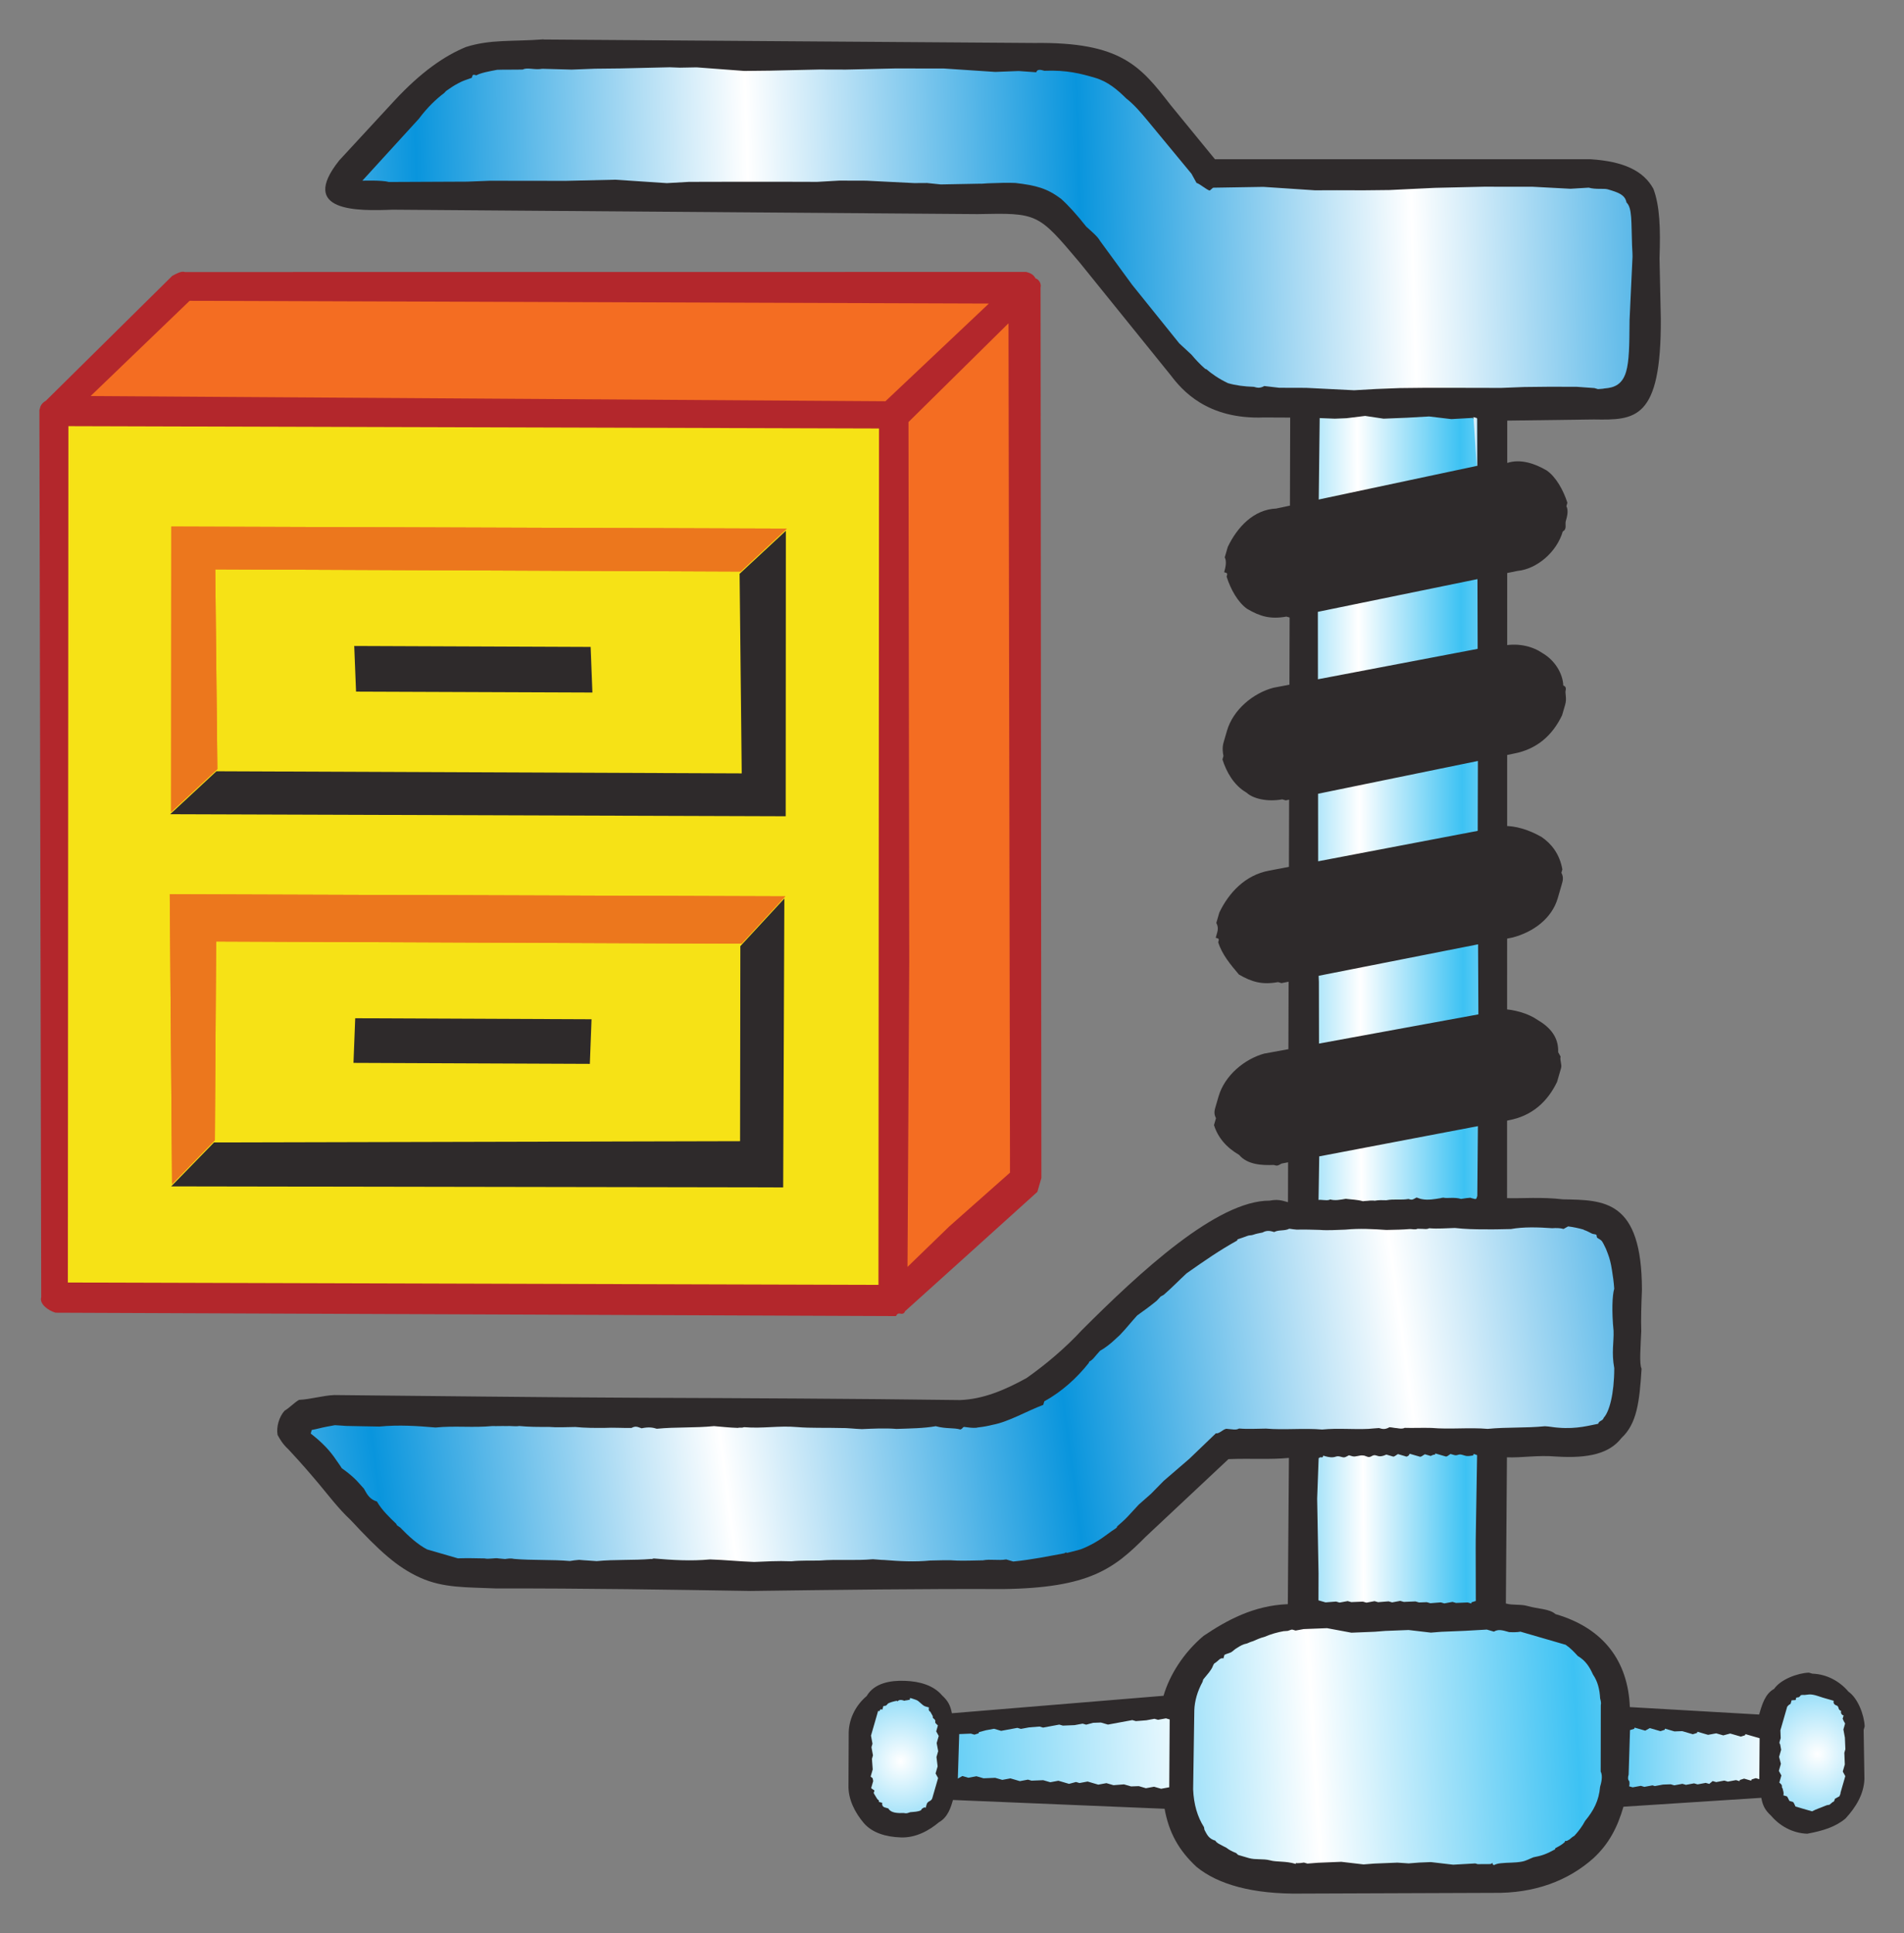
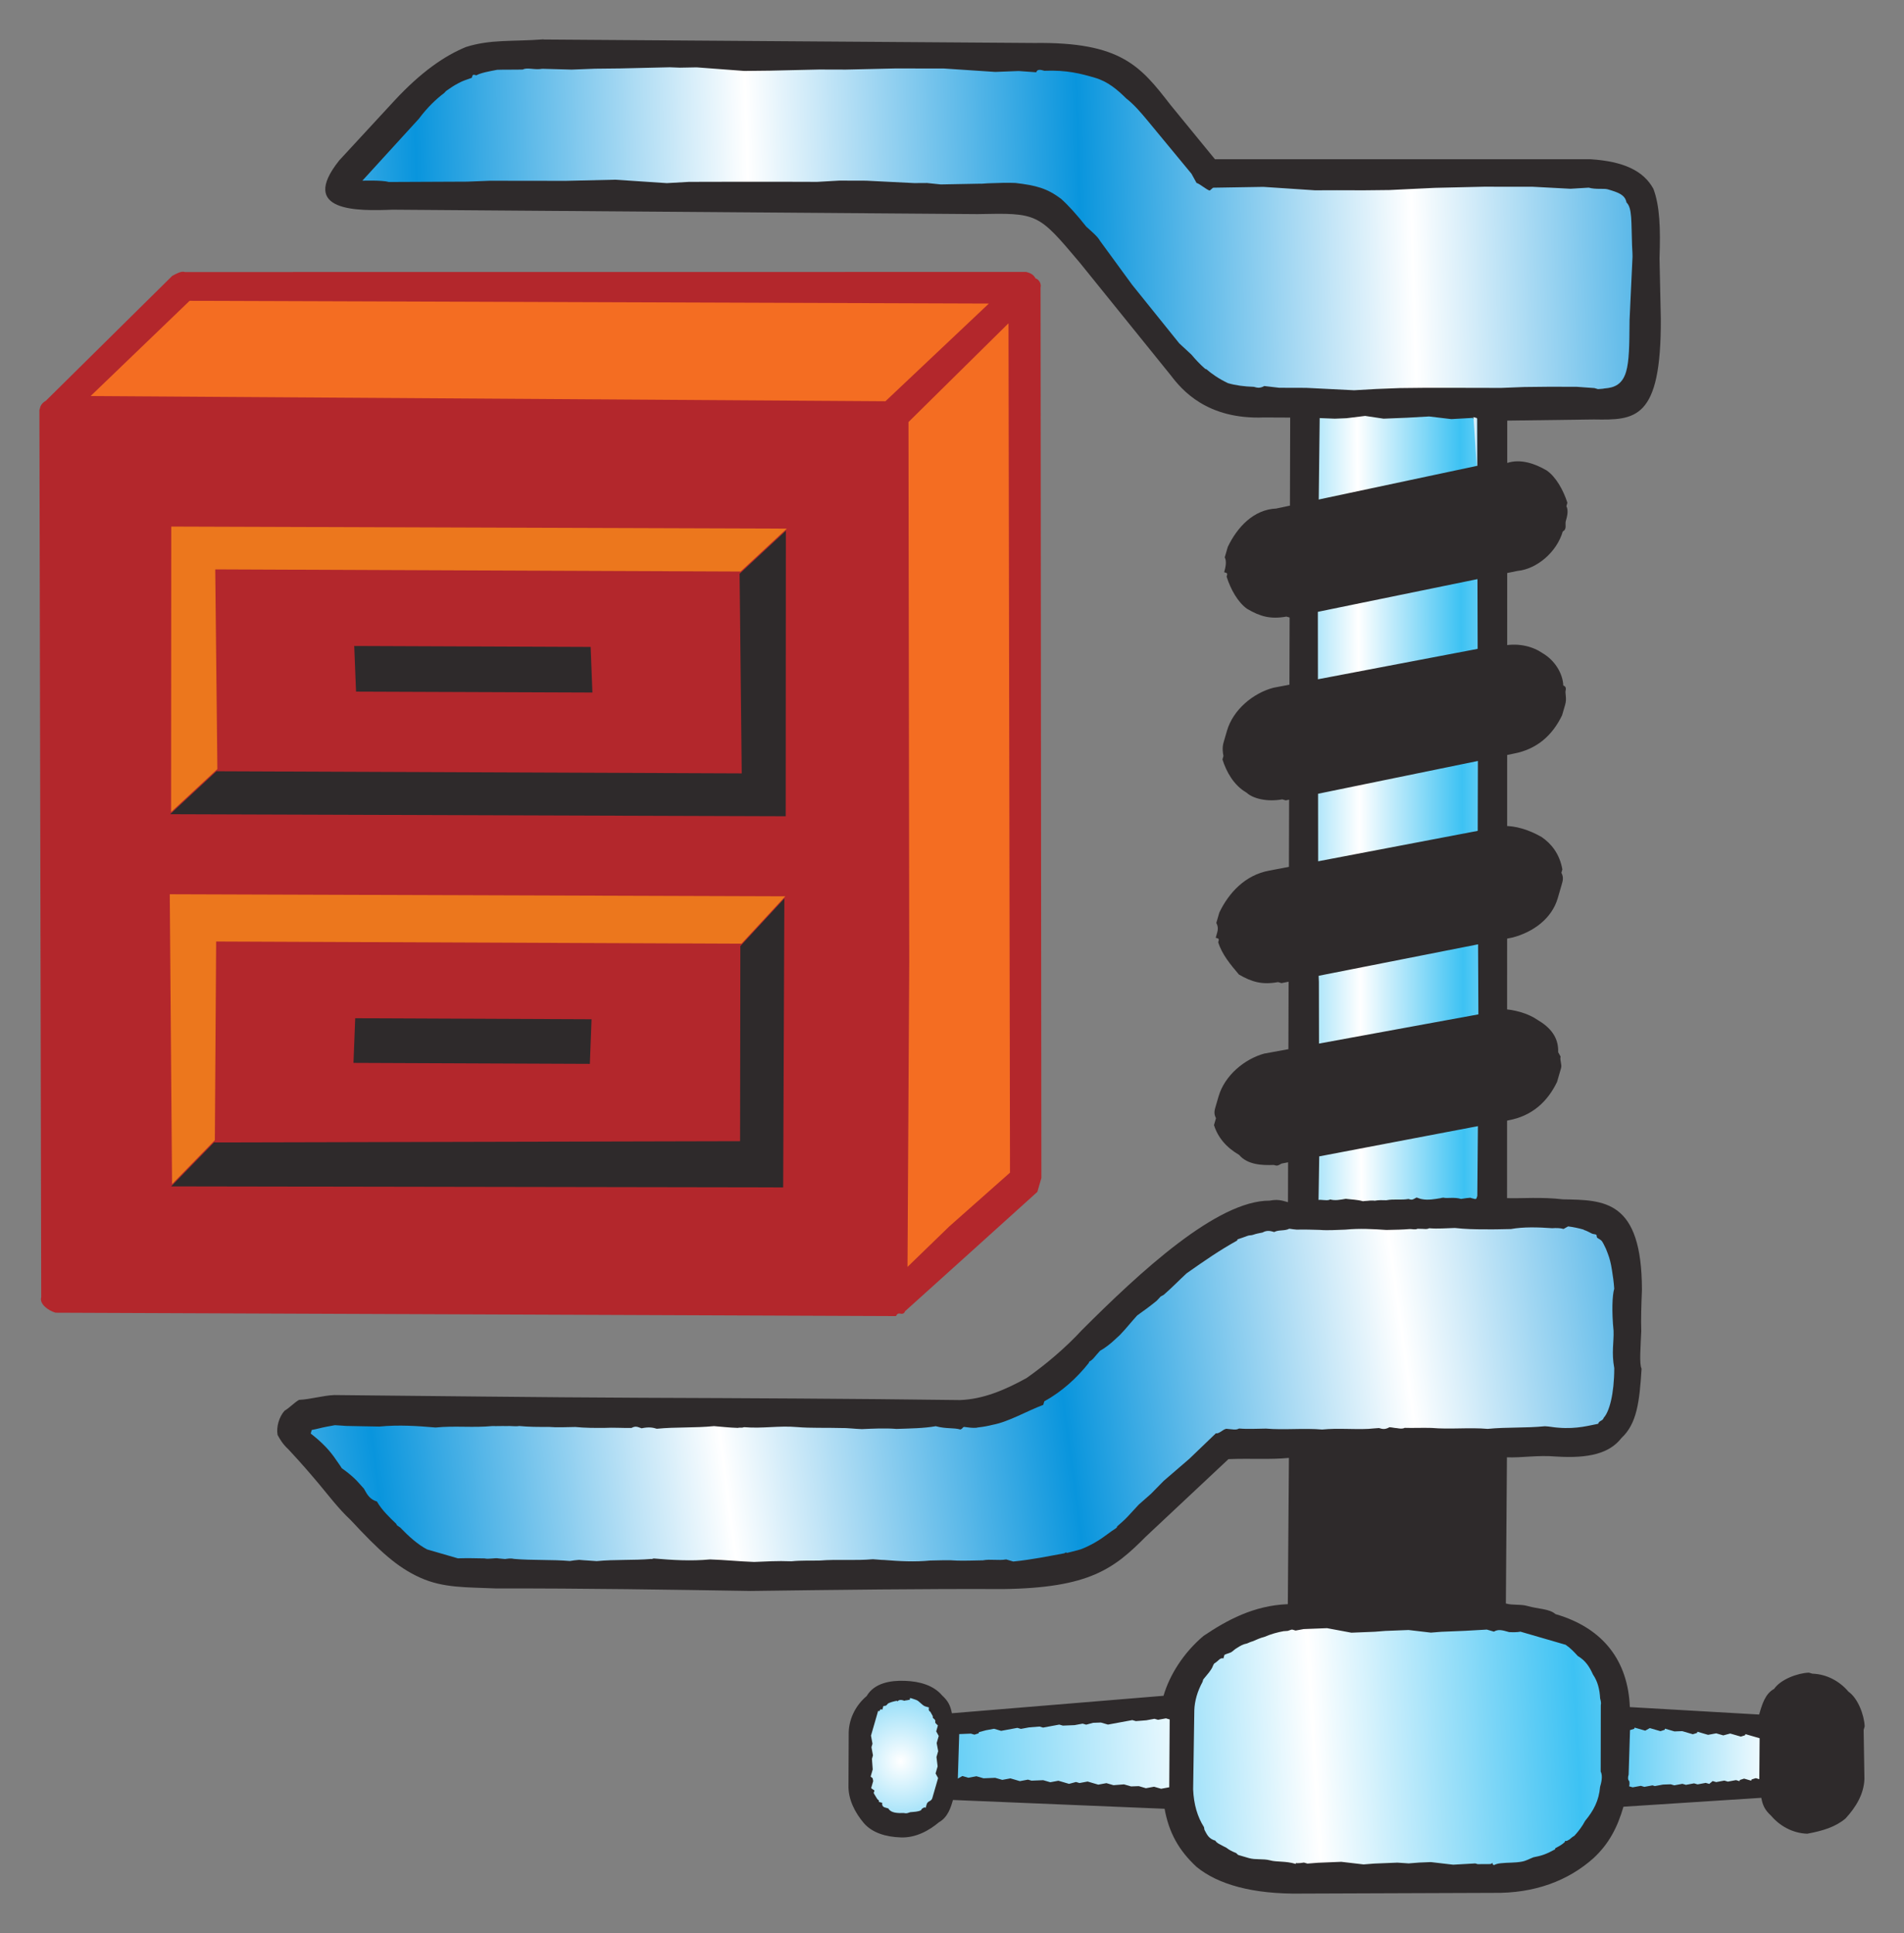
<svg xmlns="http://www.w3.org/2000/svg" xmlns:ns1="http://sodipodi.sourceforge.net/DTD/sodipodi-0.dtd" xmlns:ns2="http://www.inkscape.org/namespaces/inkscape" xmlns:xlink="http://www.w3.org/1999/xlink" version="1.1" viewBox="0 0 48.316 49.052" id="svg78" ns1:docname="zip-icon.svg" width="48.316" height="49.052" ns2:version="1.2.1 (9c6d41e410, 2022-07-14)">
  <rect x="0" y="0" width="48.316" height="49.052" fill="#808080" stroke="none" />
  <ns1:namedview id="namedview80" pagecolor="#ffffff" bordercolor="#000000" borderopacity="0.25" ns2:showpageshadow="2" ns2:pageopacity="0.0" ns2:pagecheckerboard="0" ns2:deskcolor="#d1d1d1" showgrid="false" ns2:zoom="18.757991" ns2:cx="11.275195" ns2:cy="23.430015" ns2:window-width="3840" ns2:window-height="2087" ns2:window-x="0" ns2:window-y="0" ns2:window-maximized="1" ns2:current-layer="svg78" />
  <defs id="defs36">
    <linearGradient id="linearGradient11978-8">
      <stop stop-color="#3dc2f3" offset="0" id="stop2" />
      <stop stop-color="#FFF" offset="1" id="stop4" />
    </linearGradient>
    <linearGradient id="linearGradient11490">
      <stop stop-color="#0995dd" offset="0" id="stop7" />
      <stop stop-color="#FFF" offset="1" id="stop9" />
    </linearGradient>
    <radialGradient id="radialGradient13398" gradientUnits="userSpaceOnUse" cx="205" cy="58.58" r="0.956" gradientTransform="matrix(2.978,-0.122,0.125,3.061,-141.647,827.691)">
      <stop stop-color="#FFF" offset="0" id="stop12" />
      <stop stop-color="#41c3f3" offset="1" id="stop14" />
    </radialGradient>
    <linearGradient id="linearGradient13400" y2="62.89" xlink:href="#linearGradient11978-8" spreadMethod="reflect" gradientUnits="userSpaceOnUse" y1="65.6" gradientTransform="rotate(16.18,-2890.63,1528.103)" x2="198.1" x1="190.2" />
    <linearGradient id="linearGradient13402" y2="62.18" spreadMethod="reflect" gradientUnits="userSpaceOnUse" y1="59.95" gradientTransform="rotate(16.18,-2890.63,1528.103)" x2="200.6" x1="206.9">
      <stop stop-color="#3dc2f3" offset="0" id="stop18" />
      <stop stop-color="#FFF" offset="1" id="stop20" />
    </linearGradient>
    <linearGradient id="linearGradient13404" y2="41.24" spreadMethod="reflect" gradientUnits="userSpaceOnUse" y1="40.5" gradientTransform="rotate(16.18,-2890.63,1528.103)" x2="190.3" x1="192.8">
      <stop stop-color="#3dc2f3" offset="0" id="stop23" />
      <stop stop-color="#FFF" offset="1" id="stop25" />
    </linearGradient>
    <linearGradient id="linearGradient13406" y2="26.98" xlink:href="#linearGradient11490" spreadMethod="reflect" gradientUnits="userSpaceOnUse" y1="29.55" gradientTransform="rotate(16.18,-2890.63,1528.103)" x2="175.4" x1="167.4" />
    <linearGradient id="linearGradient13410" y2="58.98" xlink:href="#linearGradient11490" spreadMethod="reflect" gradientUnits="userSpaceOnUse" y1="62.53" gradientTransform="rotate(16.18,-2890.63,1528.103)" x2="184" x1="176" />
    <radialGradient id="radialGradient13412" gradientUnits="userSpaceOnUse" cx="212.8" cy="58.83" r="0.956" gradientTransform="matrix(2.978,-0.122,0.125,3.061,-141.647,827.691)">
      <stop stop-color="#FFF" offset="0" id="stop30" />
      <stop stop-color="#41c3f3" offset="1" id="stop32" />
    </radialGradient>
    <linearGradient id="linearGradient13414" y2="350.5" xlink:href="#linearGradient11978-8" gradientUnits="userSpaceOnUse" y1="351.8" gradientTransform="rotate(16.18,-1840.474,1496.387)" x2="262.4" x1="257.7" />
    <linearGradient ns2:collect="always" xlink:href="#linearGradient13404" id="linearGradient979" gradientUnits="userSpaceOnUse" gradientTransform="rotate(16.18,-2890.63,1528.103)" x1="192.8" y1="40.5" x2="190.3" y2="41.24" spreadMethod="reflect" />
    <linearGradient ns2:collect="always" xlink:href="#linearGradient13404" id="linearGradient981" gradientUnits="userSpaceOnUse" gradientTransform="rotate(16.18,-2890.63,1528.103)" x1="192.8" y1="40.5" x2="190.3" y2="41.24" spreadMethod="reflect" />
  </defs>
  <g fill-rule="evenodd" transform="translate(-453.308,-937.297)" id="g76">
    <path fill="#2e2a2b" d="m 467.1,938.3 12.46,0.088 c 2.201,-0.029 2.689,0.589 3.452,1.573 l 1.126,1.376 9.532,10e-4 c 0.842,0.054 1.344,0.294 1.594,0.749 0.162,0.427 0.184,1.006 0.156,1.761 l 0.033,1.534 c 0.013,2.578 -0.652,2.576 -1.696,2.559 l -2.201,0.029 -0.005,19.73 c 0.377,0.012 0.867,-0.034 1.421,0.031 1.043,0.018 1.999,0.009 2.002,2.296 -0.015,0.377 -0.028,0.756 -0.017,1.044 -0.015,0.377 -0.055,0.843 0.008,0.956 -0.053,0.842 -0.118,1.395 -0.51,1.759 -0.303,0.389 -0.818,0.524 -1.661,0.471 -0.466,-0.04 -0.868,0.035 -1.246,0.02 l -0.027,3.709 c 0.176,0.051 0.377,0.012 0.554,0.065 0.263,0.076 0.552,0.067 0.704,0.204 1.23,0.357 1.843,1.204 1.888,2.36 l 3.281,0.189 c 0.076,-0.263 0.153,-0.527 0.381,-0.652 0.164,-0.239 0.592,-0.4 0.881,-0.411 l 0.089,0.026 c 0.377,0.012 0.704,0.204 0.916,0.457 0.238,0.164 0.4,0.591 0.411,0.881 l -0.026,0.089 0.02,1.245 c -0.015,0.376 -0.204,0.703 -0.481,1.004 -0.253,0.212 -0.568,0.311 -0.97,0.385 -0.377,-0.012 -0.704,-0.204 -0.917,-0.456 -0.15,-0.138 -0.213,-0.253 -0.249,-0.455 l -3.498,0.226 c -0.153,0.527 -0.368,0.941 -0.76,1.305 -0.643,0.575 -1.5,0.898 -2.543,0.881 l -4.867,0.018 c -1.245,0.02 -2.125,-0.235 -2.664,-0.678 -0.45,-0.417 -0.702,-0.87 -0.81,-1.474 l -5.37,-0.223 c -0.051,0.175 -0.127,0.438 -0.354,0.564 -0.253,0.213 -0.592,0.401 -0.97,0.386 -0.377,-0.012 -0.729,-0.116 -0.942,-0.368 -0.213,-0.252 -0.4,-0.593 -0.386,-0.97 l 0.006,-1.334 c 0.013,-0.378 0.204,-0.704 0.456,-0.915 0.189,-0.326 0.593,-0.401 0.97,-0.386 0.377,0.012 0.729,0.116 0.942,0.368 0.15,0.138 0.212,0.253 0.25,0.454 l 5.371,-0.443 c 0.153,-0.527 0.508,-1.092 1.013,-1.518 0.592,-0.399 1.273,-0.773 2.141,-0.807 l 0.028,-3.711 c -0.491,0.047 -0.955,0.008 -1.535,0.031 l -2.095,1.965 c -0.809,0.814 -1.427,1.303 -3.627,1.332 -1.999,-0.009 -4.199,0.019 -6.401,0.048 -2.088,-0.034 -4.175,-0.067 -6.464,-0.064 -0.755,-0.033 -1.332,-0.007 -1.923,-0.273 -0.59,-0.266 -1.04,-0.683 -1.767,-1.465 -0.3,-0.278 -0.576,-0.643 -0.788,-0.896 -0.213,-0.252 -0.425,-0.505 -0.789,-0.895 -0.15,-0.139 -0.212,-0.253 -0.275,-0.366 -0.037,-0.202 0.04,-0.465 0.179,-0.616 0.113,-0.062 0.252,-0.212 0.366,-0.274 0.289,-0.012 0.604,-0.111 0.893,-0.122 2.377,0.021 5.13,0.058 7.796,0.069 2.665,0.01 5.332,0.022 8.086,0.058 0.578,-0.022 1.12,-0.246 1.687,-0.559 0.479,-0.337 0.984,-0.762 1.4,-1.213 1.478,-1.479 3.434,-3.294 4.767,-3.288 0.202,-0.037 0.29,-0.011 0.466,0.039 l 0.056,-19.91 -0.666,-0.003 c -1.446,0.057 -2.084,-0.7 -2.361,-1.065 l -2.314,-2.865 c -1.064,-1.261 -1.064,-1.261 -2.598,-1.23 l -14.84,-0.112 c -0.868,0.034 -2.402,0.067 -1.353,-1.25 l 1.389,-1.504 c 0.695,-0.751 1.288,-1.152 1.829,-1.375 0.63,-0.199 1.183,-0.133 1.963,-0.193" id="path40" />
    <path style="color:#000000;fill:url(#radialGradient13398);enable-background:accumulate" d="m 476.4,980.4 c -0.006,-1.8e-4 -0.002,0.03 -0.009,0.03 -0.021,-6.6e-4 -0.047,0.009 -0.069,0.012 -0.026,-8e-4 -0.044,0.009 -0.069,0.012 -0.009,-2.7e-4 -0.021,-0.011 -0.03,-0.011 -0.059,-0.016 -0.105,-0.013 -0.137,0.025 -0.002,-5.6e-4 -0.026,-0.018 -0.03,-0.011 -0.075,0.014 -0.159,0.037 -0.215,0.068 0,0 -0.009,0.016 -0.047,0.051 -0.022,0.009 -0.046,0.009 -0.069,0.012 l -0.026,0.09 c -0.054,-0.016 -0.056,-7.8e-4 -0.077,0.042 -0.009,0.01 -0.021,-0.017 -0.03,-0.011 l -0.026,0.09 -0.026,0.09 -0.026,0.09 -0.026,0.09 -0.026,0.09 -0.026,0.09 -0.026,0.09 0.038,0.206 -0.009,0.03 c -0.007,0.019 -0.012,0.041 -0.017,0.059 l 0.038,0.206 -0.026,0.09 0.02,0.266 -0.026,0.09 -0.026,0.09 c 0.011,0.019 0.039,0.029 0.051,0.048 l 0.013,0.068 -0.026,0.09 -0.026,0.09 c 0.025,0.023 0.055,0.038 0.081,0.056 0.004,0.025 -0.017,0.06 -0.017,0.06 0.004,0.025 0.033,0.06 0.064,0.116 0.031,0.057 0.054,0.069 0.073,0.085 l -0.009,0.03 0.09,0.026 c 0,0 -0.024,0.09 0.064,0.116 l 0.09,0.026 c 0.047,0.086 0.154,0.114 0.291,0.117 0.047,0.002 0.085,-0.007 0.129,0.003 0.044,0.012 0.098,-0.012 0.137,-0.025 0.093,-0.009 0.202,-0.01 0.275,-0.051 0.013,-0.045 0.058,-0.057 0.086,-0.073 0.008,2.4e-4 0.019,0.016 0.03,0.011 l 0.026,-0.09 c 0.025,-0.087 0.117,-0.066 0.142,-0.154 l 0.026,-0.09 0.026,-0.09 0.026,-0.09 0.026,-0.09 0.026,-0.09 0.017,-0.06 -0.064,-0.116 0.052,-0.18 -0.029,-0.236 0.043,-0.15 -0.038,-0.206 0.026,-0.09 0.026,-0.09 -0.064,-0.116 0.026,-0.09 0.017,-0.06 c -0.018,-0.017 -0.033,-0.034 -0.051,-0.048 -0.008,-0.014 -0.025,-0.025 -0.013,-0.068 -0.01,-0.013 -0.01,-0.029 -0.021,-0.039 -0.019,-0.018 -0.056,-0.033 -0.043,-0.077 l -0.064,-0.116 c 0,0 -0.06,-0.018 -0.034,-0.108 l -0.09,-0.026 c -0.088,-0.026 -0.156,-0.143 -0.244,-0.169 -0.044,-0.012 -0.103,-0.041 -0.15,-0.044 z" fill="url(#radialGradient13398)" id="path42" />
    <path style="color:#000000;fill:url(#linearGradient13400);enable-background:accumulate" d="m 482.9,980.9 -0.206,0.038 -0.09,-0.026 -0.206,0.038 -0.266,0.021 -0.09,-0.026 -0.206,0.038 -0.206,0.038 -0.206,0.038 -0.18,-0.052 -0.197,0.007 -0.176,0.047 -0.09,-0.026 -0.206,0.038 -0.296,0.012 -0.09,-0.026 -0.206,0.038 -0.206,0.038 -0.09,-0.026 -0.266,0.021 -0.206,0.038 -0.09,-0.026 -0.206,0.038 -0.206,0.038 -0.18,-0.053 -0.206,0.038 -0.176,0.047 -0.009,0.03 -0.107,0.034 -0.09,-0.026 -0.296,0.012 -0.035,1.129 0.116,-0.065 0.15,0.044 0.206,-0.038 0.09,0.026 0.09,0.026 0.296,-0.012 0.09,0.026 0.09,0.026 0.206,-0.038 0.09,0.026 0.15,0.044 0.206,-0.038 0.09,0.026 0.296,-0.012 0.09,0.026 0.09,0.026 0.206,-0.038 0.09,0.026 0.18,0.053 0.176,-0.047 0.09,0.026 0.206,-0.038 0.18,0.053 0.09,0.026 0.206,-0.038 0.09,0.026 0.09,0.026 0.266,-0.021 0.09,0.026 0.09,0.026 0.197,-0.007 0.18,0.053 0.206,-0.038 0.09,0.026 0.09,0.026 0.206,-0.038 0.011,-1.721 -0.09,-0.026 z" fill="url(#linearGradient13400)" id="path44" />
    <path style="color:#000000;fill:url(#linearGradient13402);enable-background:accumulate" d="m 491.9,978.7 c -0.101,0.019 -0.202,0.016 -0.296,0.012 -0.175,-0.05 -0.273,-0.079 -0.386,-0.012 l -0.09,-0.026 -0.09,-0.026 -0.562,0.032 -0.296,0.012 -0.296,0.012 -0.266,0.021 -0.566,-0.066 -0.593,0.023 -0.266,0.021 -0.296,0.012 -0.296,0.012 -0.618,-0.115 -0.593,0.023 c -0.076,0.015 -0.137,0.027 -0.206,0.038 -0.026,-0.011 -0.064,-0.018 -0.09,-0.026 -0.044,0.009 -0.07,0.024 -0.107,0.034 -0.029,-8.9e-4 -0.08,0.009 -0.099,0.006 -0.162,0.029 -0.324,0.073 -0.499,0.148 -0.093,0.021 -0.194,0.069 -0.292,0.11 -0.051,0.013 -0.099,0.037 -0.146,0.056 -0.101,0.018 -0.174,0.062 -0.262,0.119 -0.05,0.028 -0.072,0.057 -0.125,0.094 -0.054,0.036 -0.121,0.041 -0.185,0.076 l -0.026,0.09 c -0.089,-0.026 -0.12,0.064 -0.232,0.128 -0.034,0.043 -0.042,0.098 -0.073,0.141 -0.02,0.027 -0.037,0.054 -0.056,0.081 -0.057,0.066 -0.102,0.13 -0.151,0.184 l -0.017,0.06 c -0.133,0.244 -0.201,0.489 -0.209,0.72 l -0.03,2.009 c 0.016,0.385 0.111,0.699 0.275,0.958 l 0.012,0.068 c 0.062,0.113 0.101,0.225 0.278,0.276 0.032,0.057 0.092,0.08 0.133,0.103 0.04,0.026 0.097,0.049 0.141,0.073 0.073,0.059 0.156,0.1 0.253,0.138 0.021,0.017 0.028,0.032 0.051,0.048 0.038,0.011 0.081,0.025 0.12,0.035 0.046,0.014 0.11,0.032 0.15,0.044 0.175,0.05 0.361,0.011 0.536,0.057 0.175,0.05 0.394,0.012 0.656,0.092 l 0.009,-0.03 c 0.002,5.7e-4 0.025,0.018 0.03,0.011 0.051,8.1e-4 0.11,-0.006 0.167,-0.016 l 0.09,0.026 0.266,-0.021 0.296,-0.012 0.296,-0.012 0.566,0.066 0.266,-0.021 0.296,-0.012 0.296,-0.012 0.287,0.019 0.266,-0.021 0.296,-0.012 0.566,0.066 0.562,-0.032 0.06,0.018 0.326,-0.002 c 0.113,-0.062 0.002,5.6e-4 0.09,0.026 0.057,-0.031 0.115,-0.041 0.176,-0.047 0.178,-0.02 0.351,-0.007 0.532,-0.041 0.109,-0.02 0.193,-0.072 0.292,-0.11 0.201,-0.038 0.319,-0.075 0.546,-0.2 l 0.009,-0.03 c 0.092,-0.05 0.173,-0.09 0.241,-0.158 0.008,-0.01 8.9e-4,-0.027 0.009,-0.03 0.026,0.011 0.049,8e-4 0.069,-0.012 0.013,-0.01 0.026,-0.013 0.039,-0.021 0.031,-0.026 0.068,-0.063 0.125,-0.094 0.108,-0.117 0.205,-0.248 0.272,-0.377 0.22,-0.267 0.351,-0.517 0.381,-0.866 0.025,-0.087 0.077,-0.272 0.015,-0.386 l 0.003,-1.691 c 0.013,-0.044 1.3e-4,-0.103 -0.017,-0.167 -0.012,-0.219 -0.057,-0.424 -0.182,-0.606 -0.081,-0.182 -0.184,-0.353 -0.384,-0.469 -0.089,-0.096 -0.175,-0.193 -0.308,-0.285 l -0.45,-0.131 -0.18,-0.052 -0.42,-0.122 -0.09,-0.026 z" fill="url(#linearGradient13402)" id="path46" />
    <path d="m 490.7,947.9 -0.562,0.032 -0.566,-0.067 -0.562,0.032 -0.296,0.012 -0.296,0.012 -0.468,-0.07 -0.472,0.058 -0.296,0.012 -0.386,-0.015 -0.047,4.086 0.011,9.83 0.016,0.395 0.008,4.46 -0.017,1.069 c 0.044,-0.009 0.087,0.003 0.129,0.003 0.047,8.1e-4 0.111,0.015 0.167,-0.016 0.123,0.036 0.256,0.008 0.395,-0.016 0.15,0.02 0.293,0.02 0.437,0.062 0.055,-0.01 0.113,-0.007 0.167,-0.016 0.043,0.002 0.089,-0.007 0.129,0.003 0.101,-0.019 0.202,-0.015 0.296,-0.012 0.201,-0.038 0.361,5.9e-4 0.562,-0.032 0.088,0.026 0.092,0.027 0.206,-0.038 0.044,0.012 0.092,0.038 0.15,0.044 0.141,0.026 0.307,-7e-4 0.464,-0.028 0.019,-0.01 0.049,-0.009 0.069,-0.012 0.088,0.026 0.271,-0.02 0.446,0.032 0.101,-0.019 0.175,-0.024 0.236,-0.03 0.02,0.011 0.04,0.011 0.06,0.018 0.088,0.026 0.09,0.026 0.116,-0.065 l 0.032,-3.7 -0.023,-4.855 0.012,-4.975 -0.012,-0.296 -0.012,-4.559 -0.003,-1.335 -0.099,0.003 0.009,-0.03 z" fill="url(#linearGradient13404)" id="path48" style="fill:url(#linearGradient979)" />
    <path d="m 494.1,942.1 c -0.088,-0.026 -0.301,0.01 -0.476,-0.041 l -0.464,0.028 -0.961,-0.051 -1.236,-10e-4 -1.245,0.029 -1.155,0.055 -0.652,0.007 -0.682,-0.002 -0.554,0.002 -1.309,-0.087 -1.275,0.021 -0.086,0.073 c -0.087,-0.025 -0.246,-0.169 -0.334,-0.195 l -0.128,-0.232 -1.132,-1.37 c -0.159,-0.189 -0.318,-0.38 -0.526,-0.543 -0.22,-0.218 -0.463,-0.427 -0.792,-0.523 -0.352,-0.102 -0.704,-0.2 -1.283,-0.177 -0.088,-0.025 -0.181,-0.05 -0.206,0.038 l -0.446,-0.032 -0.593,0.023 -1.309,-0.087 -1.236,-10e-4 -1.245,0.029 -0.682,-0.002 -1.245,0.029 -0.652,0.007 -1.21,-0.091 -0.425,0.008 -0.258,-0.01 -1.245,0.029 -0.652,0.007 -0.593,0.023 -0.743,-0.021 c -0.201,0.037 -0.381,-0.043 -0.494,0.019 -0.226,0.006 -0.488,-9e-5 -0.652,0.007 -0.202,0.038 -0.415,0.077 -0.529,0.14 -0.088,-0.025 -0.09,-0.024 -0.116,0.064 -0.116,0.043 -0.231,0.074 -0.331,0.132 -0.11,0.056 -0.206,0.12 -0.319,0.2 -0.017,0.014 -0.03,0.036 -0.047,0.051 -0.209,0.157 -0.431,0.369 -0.647,0.658 l -1.432,1.569 c 0,0 0.498,-0.018 0.674,0.033 l 1.987,-0.009 0.593,-0.023 0.682,0.002 1.236,10e-4 1.245,-0.029 1.309,0.087 0.562,-0.032 1.335,-0.003 1.236,10e-4 0.682,0.002 0.562,-0.032 0.682,0.002 1.219,0.061 0.326,-0.002 0.348,0.036 0.949,-0.018 c 0.118,0.005 0.193,-0.012 0.296,-0.012 0.262,-0.011 0.457,-0.015 0.652,-0.007 0.524,0.062 0.797,0.134 1.153,0.4 0.18,0.16 0.397,0.398 0.641,0.707 0.151,0.139 0.288,0.249 0.35,0.362 l 0.815,1.115 1.196,1.486 0.308,0.285 c 0.106,0.126 0.208,0.237 0.35,0.362 0.007,0.007 0.022,9.1e-4 0.03,0.009 0.139,0.119 0.308,0.239 0.548,0.354 0.192,0.056 0.412,0.086 0.656,0.093 0.088,0.025 0.153,0.042 0.266,-0.02 l 0.378,0.044 0.682,0.002 1.219,0.061 0.562,-0.032 0.593,-0.023 0.652,-0.007 1.236,10e-4 0.682,0.002 0.593,-0.023 0.652,-0.007 0.682,0.002 0.446,0.032 0.09,0.026 c 0.059,-0.006 0.113,-0.004 0.168,-0.017 0.246,-0.018 0.451,-0.098 0.547,-0.427 0.076,-0.264 0.083,-0.642 0.087,-1.309 l 0.075,-1.605 c 5e-4,-0.115 -0.009,-0.192 -0.012,-0.296 -0.022,-0.579 0.008,-0.944 -0.141,-1.082 -0.036,-0.202 -0.224,-0.26 -0.488,-0.337 z m -3.402,5.781 0.093,1.361 -0.003,-1.335 -0.09,-0.026 z" fill="url(#linearGradient13406)" id="path50" style="fill:url(#linearGradient13406)" />
-     <path style="color:#000000;fill:url(#linearGradient981);enable-background:accumulate" d="m 490.7,974.2 c -0.004,-9.8e-4 -0.005,0.024 -0.009,0.03 -0.066,0.008 -0.139,0.025 -0.197,0.007 l -0.09,-0.026 c -0.089,-0.026 -0.11,0.033 -0.197,0.007 l -0.09,-0.026 c -0.047,0.026 -0.075,0.063 -0.116,0.065 l -0.27,-0.078 -0.009,0.03 c -0.033,-8.7e-4 -0.062,0.008 -0.107,0.034 l -0.15,-0.044 c -0.048,0.027 -0.082,0.06 -0.116,0.065 l -0.27,-0.078 c -0.013,0.045 -0.05,0.07 -0.086,0.073 -0.009,-2.8e-4 -0.021,-0.011 -0.03,-0.011 l -0.18,-0.053 c -0.048,0.026 -0.082,0.06 -0.116,0.065 l -0.18,-0.053 c 0,0 -0.119,0.063 -0.206,0.038 l -0.06,-0.018 c -0.088,-0.026 -0.119,0.063 -0.206,0.038 -0.044,-0.012 -0.084,-0.037 -0.12,-0.035 -0.084,-0.013 -0.187,0.043 -0.266,0.021 l -0.09,-0.026 c -0.114,0.062 -0.119,0.063 -0.206,0.038 -0.054,-0.016 -0.089,-0.016 -0.129,-0.003 -0.09,0.032 -0.182,0.011 -0.257,-0.008 l -0.06,-0.018 -0.009,0.03 c -0.015,0.023 -0.05,0.01 -0.069,0.012 -0.013,-4.2e-4 -0.025,0.025 -0.039,0.021 l -0.038,1.03 0.035,1.897 -0.002,0.682 0.09,0.026 0.09,0.026 0.266,-0.021 0.09,0.026 0.206,-0.038 0.09,0.026 0.296,-0.012 0.09,0.026 0.206,-0.038 0.09,0.026 0.266,-0.021 0.09,0.026 0.206,-0.038 0.09,0.026 0.296,-0.012 0.09,0.026 0.197,-0.007 0.09,0.026 0.266,-0.021 0.09,0.026 0.206,-0.038 0.09,0.026 0.296,-0.012 0.09,0.026 0.009,-0.03 0.107,-0.034 -0.003,-1.335 10e-4,-0.227 0.035,-2.138 c -0.044,-0.013 -0.075,-0.034 -0.09,-0.026 z" fill="url(#linearGradient13404)" id="path52" />
    <path d="m 493.5,968.5 c -0.131,-0.038 -0.261,-0.065 -0.399,-0.083 l -0.116,0.065 c -0.088,-0.026 -0.19,-0.026 -0.287,-0.019 -0.364,-0.026 -0.731,-0.036 -1.047,0.021 -0.239,0.003 -0.464,0.013 -0.652,0.007 -0.259,0.002 -0.52,-0.006 -0.772,-0.034 -0.217,0.005 -0.43,0.026 -0.652,0.007 -0.057,0.031 -0.12,0.018 -0.167,0.016 -0.048,-8.2e-4 -0.078,-0.003 -0.129,-0.003 -0.057,0.031 -0.125,0.006 -0.197,0.007 -0.175,0.015 -0.367,0.019 -0.593,0.023 -0.339,-0.023 -0.681,-0.043 -1.039,-0.008 -0.219,0.005 -0.431,0.025 -0.652,0.007 -0.189,-0.006 -0.392,-0.012 -0.584,-0.007 -0.064,-0.003 -0.123,-0.015 -0.189,-0.023 -0.114,0.062 -0.269,0.021 -0.382,0.084 -0.088,-0.026 -0.182,-0.053 -0.296,0.012 -0.08,0.017 -0.161,0.029 -0.245,0.06 -0.043,0.015 -0.093,0.007 -0.137,0.025 -0.083,0.031 -0.172,0.063 -0.254,0.089 l -0.009,0.03 c -0.445,0.247 -0.811,0.5 -1.283,0.832 -0.196,0.181 -0.375,0.368 -0.582,0.547 -0.026,0.018 -0.051,0.024 -0.077,0.042 -0.034,0.032 -0.061,0.071 -0.095,0.103 -0.157,0.13 -0.323,0.252 -0.499,0.376 -0.139,0.15 -0.282,0.334 -0.435,0.492 -0.045,0.042 -0.089,0.082 -0.134,0.124 -0.115,0.108 -0.25,0.213 -0.375,0.282 -0.14,0.149 -0.163,0.214 -0.276,0.278 l -0.009,0.03 c -0.301,0.38 -0.683,0.729 -1.129,0.974 l -0.026,0.09 c -0.429,0.162 -0.883,0.432 -1.286,0.506 -0.109,0.028 -0.232,0.051 -0.344,0.063 -0.021,-6.3e-4 -0.048,0.009 -0.069,0.012 -0.091,0.007 -0.194,-0.006 -0.287,-0.019 -0.044,-0.012 -0.06,0.024 -0.077,0.042 -0.013,-4.1e-4 -0.024,0.021 -0.039,0.021 -0.176,-0.051 -0.362,-0.011 -0.626,-0.084 -0.301,0.054 -0.64,0.057 -0.996,0.069 -0.294,-0.023 -0.575,-0.008 -0.88,0.005 -0.179,-0.005 -0.362,-0.032 -0.545,-0.028 -0.367,-0.011 -0.738,0.006 -1.099,-0.024 -0.465,-0.04 -0.869,0.042 -1.335,0.003 -0.024,-7.2e-4 -0.046,0.014 -0.069,0.012 -0.033,-8.7e-4 -0.066,-0.003 -0.099,0.006 -0.202,-0.006 -0.405,-0.028 -0.605,-0.045 -0.492,0.049 -0.961,0.019 -1.451,0.067 -0.088,-0.026 -0.184,-0.054 -0.386,-0.012 -0.087,-0.026 -0.144,-0.072 -0.257,-0.008 -0.235,0.003 -0.472,-0.014 -0.682,-0.002 -0.249,0.002 -0.5,9.5e-4 -0.742,-0.023 -0.229,0.003 -0.46,0.016 -0.682,-0.002 -0.249,0.002 -0.5,9.7e-4 -0.742,-0.023 -0.099,0.018 -0.22,-0.007 -0.326,0.002 -0.118,-0.004 -0.239,0.004 -0.356,-6e-4 -0.491,0.047 -0.952,-0.012 -1.442,0.037 -0.465,-0.04 -0.934,-0.072 -1.425,-0.024 -0.281,-0.008 -0.56,-0.007 -0.841,-0.016 -0.096,-0.005 -0.191,-0.016 -0.287,-0.019 -0.07,0.013 -0.136,0.025 -0.206,0.038 -0.131,0.024 -0.251,0.06 -0.382,0.084 l -0.026,0.09 c 0.303,0.237 0.489,0.436 0.65,0.677 0.05,0.074 0.105,0.146 0.137,0.202 0.119,0.083 0.223,0.168 0.317,0.255 0.081,0.073 0.163,0.178 0.248,0.267 l 0.021,0.039 c 0.063,0.113 0.132,0.233 0.308,0.285 0.118,0.215 0.339,0.422 0.487,0.564 l 0.021,0.039 c 0.033,0.026 0.05,0.033 0.081,0.056 0.229,0.238 0.454,0.437 0.684,0.557 l 0.18,0.052 0.6,0.174 c 0.19,-0.007 0.443,-0.004 0.682,0.002 0.088,0.026 0.269,-0.02 0.356,6e-4 0.043,8.4e-4 0.112,0.014 0.159,0.015 0.061,-0.008 0.139,-0.024 0.228,-0.003 0.465,0.04 0.952,0.013 1.416,0.053 0.071,-0.014 0.161,-0.022 0.236,-0.029 0.148,0.015 0.299,0.019 0.446,0.032 0.467,-0.046 0.918,-0.016 1.382,-0.055 0.021,0.011 0.046,-0.014 0.069,-0.012 0.465,0.04 0.934,0.07 1.425,0.024 0.377,0.012 0.743,0.051 1.12,0.064 0.29,-0.01 0.572,-0.032 0.949,-0.017 0.246,-0.025 0.493,-0.013 0.721,-0.019 0.451,-0.036 0.891,0.008 1.344,-0.033 0.095,0.004 0.191,0.019 0.287,0.019 0.382,0.031 0.764,0.053 1.168,0.014 0.229,-0.003 0.46,-0.017 0.682,0.002 0.209,0.006 0.425,-0.004 0.652,-0.007 0.201,-0.037 0.392,0.012 0.592,-0.023 l 0.18,0.053 c 0.491,-0.049 0.894,-0.136 1.297,-0.209 0.013,-0.01 0.027,-0.018 0.039,-0.021 0.008,2.4e-4 0.022,0.011 0.03,0.011 0.141,-0.036 0.237,-0.056 0.352,-0.093 0.096,-0.035 0.178,-0.077 0.262,-0.119 0.029,-0.017 0.05,-0.026 0.077,-0.042 0.151,-0.084 0.273,-0.177 0.405,-0.273 0.052,-0.042 0.115,-0.072 0.164,-0.115 l 0.009,-0.03 c 0.088,-0.079 0.181,-0.155 0.267,-0.248 l 0.285,-0.308 0.306,-0.269 0.323,-0.329 0.65,-0.56 0.677,-0.65 c 0.088,0.026 0.205,-0.136 0.292,-0.11 0.047,8.3e-4 0.108,0.014 0.159,0.015 0.047,0.002 0.081,0.003 0.137,-0.025 0.223,0.019 0.454,0.004 0.682,0.002 0.465,0.04 0.96,-0.017 1.425,0.024 0.401,-0.04 0.783,0.002 1.176,-0.017 0.086,-0.01 0.178,-0.013 0.266,-0.021 0.088,0.026 0.151,0.044 0.266,-0.021 0.067,0.003 0.127,0.021 0.189,0.023 0.069,0.012 0.141,0.023 0.197,-0.007 0.214,0.007 0.442,-0.005 0.682,0.002 0.465,0.04 0.959,-0.016 1.425,0.024 0.49,-0.048 0.961,-0.018 1.451,-0.067 0.117,0.004 0.23,0.031 0.347,0.037 0.466,0.04 0.804,-0.063 1.005,-0.099 0.026,-0.088 0.117,-0.067 0.142,-0.154 0.139,-0.15 0.265,-0.59 0.267,-1.257 -0.074,-0.401 -0.007,-0.66 -0.018,-0.949 -0.048,-0.49 -0.034,-0.894 0.017,-1.069 -0.013,-0.179 -0.034,-0.329 -0.058,-0.472 -0.027,-0.177 -0.059,-0.298 -0.106,-0.421 -0.029,-0.082 -0.063,-0.161 -0.098,-0.224 -0.017,-0.029 -0.024,-0.052 -0.043,-0.077 -0.035,-0.054 -0.092,-0.067 -0.133,-0.103 l -0.013,-0.068 c -0.033,-0.023 -0.086,-0.015 -0.12,-0.035 -0.06,-0.032 -0.136,-0.072 -0.201,-0.091 z" fill="url(#linearGradient13410)" id="path54" style="fill:url(#linearGradient13410)" />
-     <path style="color:#000000;fill:url(#radialGradient13412);enable-background:accumulate" d="m 499.3,980.3 c -0.044,-0.012 -0.122,-0.004 -0.197,0.007 -0.032,-8.8e-4 -0.065,-0.003 -0.099,0.006 -0.007,0.022 -0.032,0.033 -0.047,0.051 -0.021,-6.3e-4 -0.05,0.01 -0.069,0.012 -0.006,0.021 -0.004,0.043 -0.017,0.06 -0.03,-8.8e-4 -0.069,0.007 -0.099,0.006 l -0.026,0.09 c -0.057,0.031 -0.069,0.054 -0.086,0.072 l -0.017,0.06 -0.026,0.09 -0.026,0.09 -0.026,0.09 -0.026,0.09 -0.026,0.09 -0.026,0.09 0.008,0.198 -0.009,0.03 -0.009,0.03 c -0.003,0.011 -0.005,0.019 -0.009,0.03 -0.013,0.045 0.005,0.054 0.013,0.068 l 0.025,0.138 -0.052,0.18 0.046,0.176 -0.026,0.09 -0.026,0.09 0.064,0.116 -0.026,0.09 -0.026,0.09 c 0.017,0.015 0.034,0.032 0.051,0.048 0.01,0.017 0.021,0.039 0.013,0.069 0.006,0.012 0.013,0.028 0.021,0.039 0.008,0.055 0.037,0.097 0.017,0.168 l 0.09,0.026 c 0.019,0.018 0.033,0.059 0.064,0.116 l 0.09,0.026 c 0.027,0.021 0.038,0.069 0.064,0.116 l 0.18,0.053 0.24,0.069 c 0.097,-0.052 0.255,-0.105 0.37,-0.153 0.024,-0.009 0.045,-0.009 0.069,-0.012 0,0 0.047,-0.035 0.086,-0.072 0.029,8.6e-4 0.039,-0.023 0.056,-0.081 l 0.116,-0.065 0.009,-0.03 c 0.018,-0.019 0.017,-0.06 0.017,-0.06 l 0.026,-0.09 0.026,-0.09 0.026,-0.09 0.026,-0.09 0.017,-0.06 -0.064,-0.116 0.026,-0.09 0.026,-0.09 -0.012,-0.296 0.026,-0.09 -0.012,-0.296 -0.038,-0.206 0.026,-0.09 0.017,-0.06 c -0.009,-0.013 -0.011,-0.029 -0.021,-0.039 -0.005,-0.012 -0.019,-0.026 -0.021,-0.039 -0.004,-0.025 -0.021,-0.039 -0.021,-0.039 l 0.026,-0.09 c -0.01,-3e-4 -0.02,-6.2e-4 -0.03,-0.011 -0.054,-0.035 -0.034,-0.108 -0.034,-0.108 -0.012,-3.5e-4 -0.019,-5.9e-4 -0.03,-0.011 -0.055,-0.035 -0.017,-0.103 -0.094,-0.125 0,0 -0.09,-0.026 -0.064,-0.116 l -0.18,-0.052 -0.09,-0.026 c -0.088,-0.026 -0.179,-0.064 -0.27,-0.078 z" fill="url(#radialGradient13412)" id="path56" />
    <path fill="#b3272c" d="m 458,944.2 21.35,-0.002 c 0.088,0.025 0.176,0.051 0.238,0.165 0.088,0.025 0.15,0.139 0.125,0.226 l 0.021,22.6 c -0.025,0.087 -0.076,0.264 -0.102,0.352 l -1.678,1.515 -1.68,1.514 c -0.025,0.087 -0.114,0.061 -0.114,0.061 -0.088,-0.026 -0.113,0.062 -0.113,0.062 l -21.33,-0.086 c -0.176,-0.051 -0.415,-0.216 -0.363,-0.393 l -0.046,-22.51 0.025,-0.088 c 0,0 0.025,-0.087 0.139,-0.15 l 3.207,-3.169 c 0.114,-0.062 0.227,-0.124 0.315,-0.099" id="path58" />
    <path fill="#f46d22" d="m 478.4,945 -20.28,-0.07 -2.513,2.417 20.17,0.132 2.625,-2.479" id="path60" />
    <path fill="#f46d22" d="m 478.9,945.5 -2.538,2.506 0.019,13.73 -0.044,7.709 1.061,-1.028 v 0 l 1.54,-1.364 -0.038,-21.55" id="path62" />
-     <path fill="#f6e216" d="m 475.6,969.9 0.014,-21.73 -20.57,-0.059 -0.014,21.73 20.57,0.06" id="path64" />
    <path fill="#2e2a2b" d="m 472.1,961.3 1.112,-1.203 -0.03,7.331 -15.53,-0.026 1.086,-1.115 13.35,-0.032 0.007,-4.954 v 0 z m -9.803,-7.611 5.999,0.024 0.045,1.157 -5.998,-0.023 -0.046,-1.157 z m 9.779,-1.834 0.054,5.067 -13.33,-0.054 -1.174,1.09 15.62,0.052 0.004,-7.244 -1.173,1.09 z m -9.754,11.28 -0.044,1.133 5.998,0.025 0.043,-1.132 -5.997,-0.026" id="path66" />
    <path fill="#ec771d" d="m 472.1,951.8 -13.33,-0.055 0.054,5.068 -1.174,1.09 0.004,-7.244 15.62,0.052 -1.173,1.09 v 0 z m 0.024,9.444 1.112,-1.203 -15.62,-0.052 0.058,7.356 1.086,-1.115 0.033,-5.042 13.33,0.055" id="path68" />
-     <path style="color:#000000;fill:url(#linearGradient13414);enable-background:accumulate" d="m 497.6,981.3 -0.009,0.03 -0.107,0.034 -0.09,-0.026 -0.18,-0.052 -0.176,0.047 -0.09,-0.026 -0.09,-0.026 -0.206,0.038 -0.09,-0.026 -0.18,-0.053 -0.009,0.03 -0.107,0.034 -0.09,-0.026 -0.18,-0.053 -0.197,0.007 -0.09,-0.026 -0.15,-0.044 -0.009,0.03 -0.107,0.034 -0.09,-0.026 -0.18,-0.052 -0.116,0.065 -0.09,-0.026 -0.09,-0.026 -0.09,-0.026 -0.009,0.03 -0.107,0.034 -0.035,1.129 c -0.021,0.071 -0.023,0.13 0.017,0.168 0.008,0.044 0.006,0.09 -0.004,0.129 l 0.09,0.026 0.206,-0.038 0.09,0.026 0.206,-0.038 0.06,0.018 0.206,-0.038 0.197,-0.007 0.09,0.026 0.206,-0.038 0.09,0.026 0.206,-0.038 0.09,0.026 0.206,-0.038 0.09,0.026 0.086,-0.072 0.09,0.026 0.206,-0.038 0.09,0.026 0.206,-0.038 0.09,0.026 0.009,-0.03 0.107,-0.034 0.09,0.026 0.09,0.026 0.009,-0.03 0.107,-0.034 0.09,0.026 0.008,-1.039 -0.09,-0.026 -0.09,-0.026 -0.18,-0.052 z" fill="url(#linearGradient13414)" id="path70" />
-     <path d="m 472.1,951.8 -13.33,-0.055 0.054,5.068 -1.174,1.09 0.004,-7.244 15.62,0.052 -1.173,1.09 v 0 z m 0.024,9.444 1.112,-1.203 -15.62,-0.052 0.058,7.356 1.086,-1.115 0.033,-5.042 13.33,0.055" fill="#ec771d" id="path72" />
+     <path style="color:#000000;fill:url(#linearGradient13414);enable-background:accumulate" d="m 497.6,981.3 -0.009,0.03 -0.107,0.034 -0.09,-0.026 -0.18,-0.052 -0.176,0.047 -0.09,-0.026 -0.09,-0.026 -0.206,0.038 -0.09,-0.026 -0.18,-0.053 -0.009,0.03 -0.107,0.034 -0.09,-0.026 -0.18,-0.053 -0.197,0.007 -0.09,-0.026 -0.15,-0.044 -0.009,0.03 -0.107,0.034 -0.09,-0.026 -0.18,-0.052 -0.116,0.065 -0.09,-0.026 -0.09,-0.026 -0.09,-0.026 -0.009,0.03 -0.107,0.034 -0.035,1.129 c -0.021,0.071 -0.023,0.13 0.017,0.168 0.008,0.044 0.006,0.09 -0.004,0.129 l 0.09,0.026 0.206,-0.038 0.09,0.026 0.206,-0.038 0.06,0.018 0.206,-0.038 0.197,-0.007 0.09,0.026 0.206,-0.038 0.09,0.026 0.206,-0.038 0.09,0.026 0.206,-0.038 0.09,0.026 0.086,-0.072 0.09,0.026 0.206,-0.038 0.09,0.026 0.206,-0.038 0.09,0.026 0.009,-0.03 0.107,-0.034 0.09,0.026 0.09,0.026 0.009,-0.03 0.107,-0.034 0.09,0.026 0.008,-1.039 -0.09,-0.026 -0.09,-0.026 -0.18,-0.052 " fill="url(#linearGradient13414)" id="path70" />
    <path fill="#2e2a2b" d="m 485.7,950.2 5.689,-1.209 c 0.088,0.025 0.088,0.025 0.175,0.051 0.315,-0.1 0.667,0.002 0.993,0.193 0.237,0.164 0.425,0.505 0.525,0.819 l -0.025,0.088 c 0.062,0.114 0.011,0.289 -0.015,0.377 -0.025,0.088 0.038,0.202 -0.077,0.264 -0.153,0.527 -0.659,0.953 -1.148,1.001 l -5.778,1.184 -0.087,-0.025 c -0.403,0.073 -0.667,-0.003 -0.992,-0.193 -0.239,-0.164 -0.426,-0.505 -0.525,-0.82 0.025,-0.088 0.025,-0.088 -0.063,-0.113 0.025,-0.088 0.076,-0.264 0.015,-0.377 0.025,-0.088 0.051,-0.176 0.077,-0.264 0.24,-0.502 0.657,-0.953 1.237,-0.975 z m -0.297,13.83 5.84,-1.07 0.114,-0.064 c 0.377,0.012 0.729,0.116 0.966,0.28 0.326,0.191 0.539,0.443 0.525,0.82 l 0.062,0.113 c -0.025,0.087 0.038,0.201 0.012,0.29 -0.051,0.176 -0.076,0.264 -0.102,0.352 -0.242,0.501 -0.632,0.866 -1.237,0.975 l -5.751,1.096 c -0.113,0.062 -0.113,0.062 -0.201,0.036 -0.289,0.012 -0.666,-0.002 -0.879,-0.255 -0.326,-0.189 -0.538,-0.441 -0.638,-0.757 0.025,-0.087 0.025,-0.087 0.051,-0.175 -0.062,-0.114 -0.037,-0.202 -0.011,-0.29 0.025,-0.087 0.051,-0.176 0.077,-0.264 0.153,-0.527 0.657,-0.952 1.173,-1.089 z m 0.215,-9.28 c -0.516,0.137 -1.021,0.561 -1.174,1.09 -0.025,0.087 -0.051,0.175 -0.077,0.264 -0.025,0.087 -0.051,0.175 -0.013,0.377 l -0.025,0.087 c 0.1,0.315 0.286,0.656 0.613,0.844 0.15,0.141 0.502,0.242 0.905,0.169 l 0.088,0.026 5.777,-1.185 c 0.605,-0.111 0.995,-0.474 1.236,-0.976 0.025,-0.087 0.051,-0.176 0.077,-0.264 0.051,-0.175 -0.011,-0.29 0.015,-0.377 0,0 0.025,-0.087 -0.062,-0.113 -0.011,-0.289 -0.199,-0.629 -0.525,-0.82 -0.237,-0.164 -0.59,-0.266 -0.992,-0.192 l -0.089,-0.026 -5.751,1.095 z m -0.106,4.64 c -0.605,0.111 -1.022,0.561 -1.262,1.063 -0.025,0.087 -0.051,0.176 -0.077,0.264 0.062,0.113 0.036,0.202 0.01,0.289 l -0.025,0.087 c 0.089,0.026 0.089,0.026 0.063,0.114 0.099,0.314 0.312,0.566 0.526,0.819 0.326,0.189 0.59,0.266 0.993,0.192 0.087,0.026 0.087,0.026 0.087,0.026 l 5.864,-1.157 c 0.517,-0.136 0.995,-0.474 1.148,-1.002 0.025,-0.087 0.051,-0.175 0.102,-0.352 0.025,-0.086 0.051,-0.175 -0.011,-0.288 l 0.025,-0.087 c -0.073,-0.403 -0.286,-0.656 -0.525,-0.82 -0.326,-0.189 -0.677,-0.291 -0.968,-0.281 -0.113,0.062 -0.113,0.062 -0.201,0.037 l -5.75,1.096" id="path74" />
  </g>
</svg>